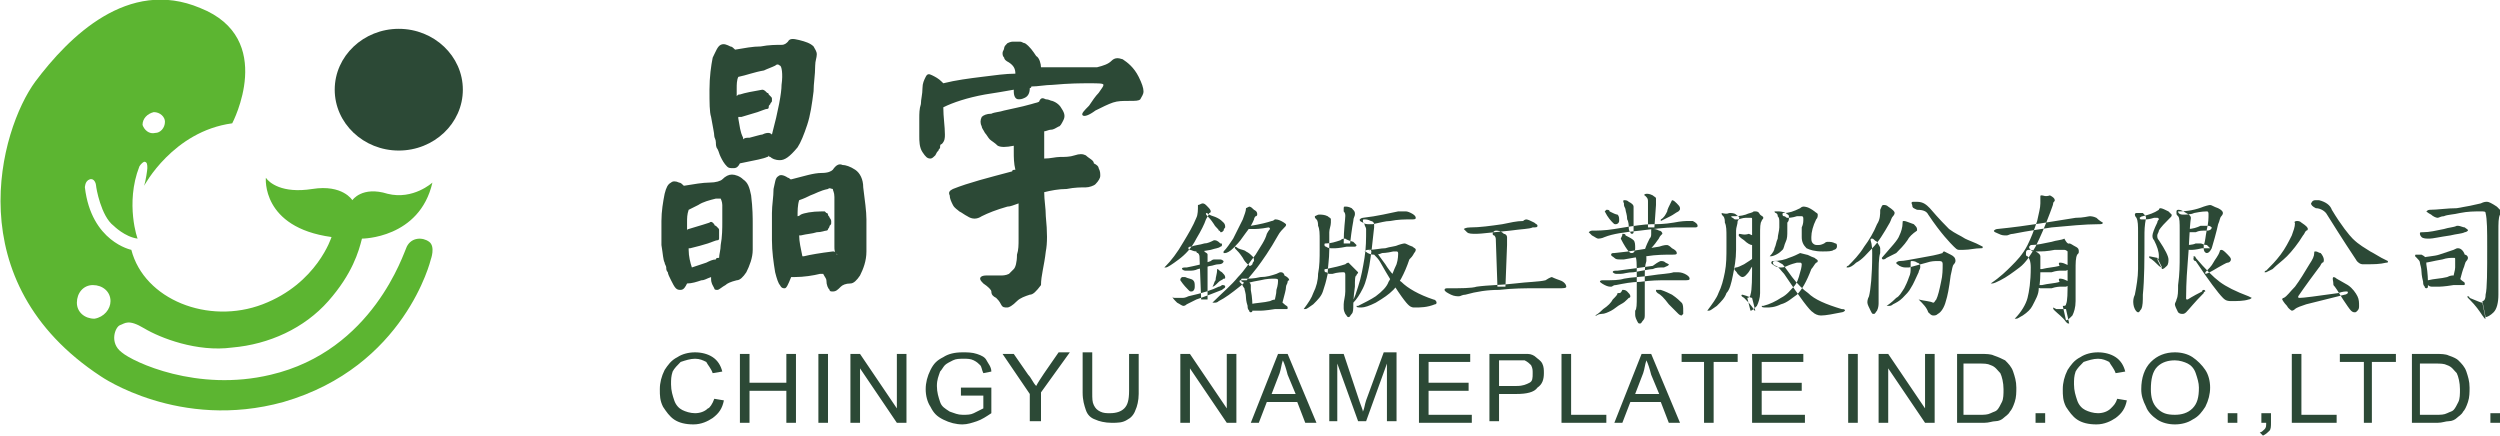
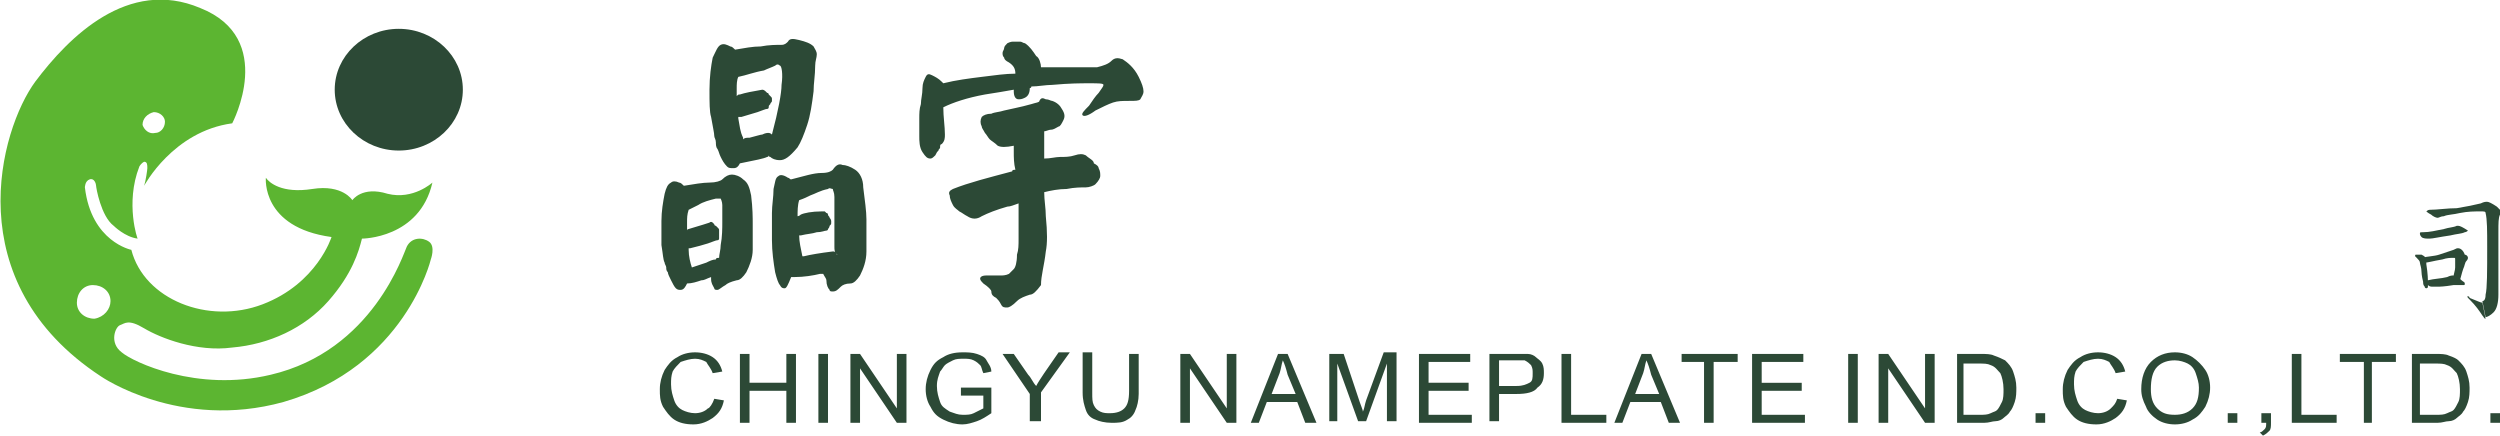
<svg xmlns="http://www.w3.org/2000/svg" xmlns:xlink="http://www.w3.org/1999/xlink" version="1.1" id="圖層_1" x="0px" y="0px" viewBox="0 0 156.1 27.2" style="enable-background:new 0 0 156.1 27.2;" xml:space="preserve">
  <style type="text/css">
	.st0{clip-path:url(#SVGID_2_);fill-rule:evenodd;clip-rule:evenodd;fill:#2C4936;}
	.st1{clip-path:url(#SVGID_2_);fill-rule:evenodd;clip-rule:evenodd;fill:#5CB531;}
	.st2{clip-path:url(#SVGID_2_);fill:#2C4936;}
</style>
  <g>
    <defs>
      <rect id="SVGID_1_" y="0" width="156.1" height="27.2" />
    </defs>
    <clipPath id="SVGID_2_">
      <use xlink:href="#SVGID_1_" style="overflow:visible;" />
    </clipPath>
    <path class="st0" d="M28.9,5.6c0,2.1-1.8,3.8-4,3.8c-2.2,0-4-1.7-4-3.8s1.8-3.8,4-3.8C27.1,1.8,28.9,3.5,28.9,5.6" />
    <path class="st1" d="M8.7,10.4c0,0,0.1-0.2,0.3-0.3c0.2,0,0.2,0.2,0.2,0.4c0,0.1-0.1,0.8-0.2,1.1c0,0,1.8-3.4,5.5-3.9   c0,0,2.8-5.3-2-7.2C8-1.4,4.3,2.3,2.2,5.1C0,8.1-2.7,17.6,6.3,23.5c0,0,4.9,3.4,11.4,1.6c7.6-2.2,9.2-8.9,9.2-8.9s0.3-0.8-0.1-1.1   c-0.4-0.3-1.1-0.3-1.4,0.3c-0.2,0.4-2.1,6.5-8.5,8c-4.6,1.1-8.6-0.8-9.3-1.4c-0.8-0.6-0.4-1.6-0.1-1.7c0.3-0.1,0.5-0.4,1.5,0.2   c1,0.6,3.3,1.5,5.5,1.2c2.3-0.2,4.5-1.2,6-2.9c1.5-1.7,1.9-3.1,2.1-3.9c0,0,3.6,0,4.4-3.5c0,0-1.2,1.1-2.8,0.7   c-1.6-0.5-2.2,0.4-2.2,0.4s-0.6-1-2.5-0.7c-1.9,0.3-2.7-0.4-2.9-0.7c0,0-0.3,3.1,4.1,3.7c0,0-0.9,2.9-4.3,4.2   c-3.4,1.3-7.4-0.3-8.2-3.4c0,0-2.5-0.5-2.9-3.9c0,0,0-0.4,0.3-0.5S6,11.5,6,11.6c0,0.1,0.3,1.9,1.1,2.5c0,0,0.7,0.7,1.5,0.8   C8.6,15,7.8,12.7,8.7,10.4 M9.6,7c0.4,0,0.7,0.3,0.7,0.6c0,0.4-0.3,0.7-0.6,0.7C9.3,8.4,9,8.1,8.9,7.8C8.9,7.4,9.2,7.1,9.6,7    M5.9,19.9c-0.6,0-1.1-0.4-1.1-1c0-0.6,0.4-1.1,1-1.1c0.6,0,1.1,0.4,1.1,1C6.9,19.3,6.5,19.8,5.9,19.9" />
-     <path class="st2" d="M75.1,12.7c0,0,0.1,0,0.2,0.1c0.2,0.2,0.3,0.3,0.3,0.4c0,0,0,0.1-0.1,0.1c0,0.1-0.1,0.2-0.2,0.4   c-0.1,0.3-0.3,0.7-0.6,1.2c-0.3,0.6-0.7,1-1.1,1.3c-0.4,0.3-0.7,0.5-0.8,0.5c0,0-0.1,0-0.1,0c0,0,0,0,0.1-0.1   c0.3-0.3,0.7-0.8,1.1-1.5c0.3-0.5,0.6-1,0.8-1.5c0.1-0.2,0.1-0.5,0.1-0.8C74.9,12.8,75,12.7,75.1,12.7 M75.3,13.3   C75.2,13.3,75.2,13.3,75.3,13.3c0,0.1,0,0.1,0.1,0.2c0.1,0.1,0.2,0.2,0.4,0.5c0.1,0.2,0.3,0.3,0.3,0.4c0.1,0,0.1,0.1,0.1,0.1   c0.1,0,0.1,0,0.2-0.1c0-0.1,0.1-0.2,0.1-0.2c0-0.1,0-0.2-0.1-0.3c-0.1-0.1-0.2-0.2-0.4-0.3c-0.2-0.1-0.3-0.1-0.5-0.2   C75.4,13.3,75.3,13.3,75.3,13.3 M75.8,15C75.8,15,75.8,15,75.8,15c-0.2,0.1-0.4,0.2-0.6,0.2c-0.3,0.1-0.6,0.1-0.8,0.2   c-0.1,0-0.2,0-0.2,0.1c0,0,0,0.1,0.1,0.1c0.1,0,0.2,0.1,0.4,0.1c0.1,0,0.4,0,0.9-0.1c0.3-0.1,0.5-0.1,0.6-0.2   c0.1,0,0.1-0.1,0.1-0.1c0-0.1,0-0.1-0.1-0.1C76,15,75.9,15,75.8,15 M75.8,16.2c0,0-0.1,0-0.2,0.1c-0.5,0.2-1,0.3-1.5,0.4   c-0.2,0-0.3,0-0.3,0.1c0,0,0.1,0.1,0.2,0.1c0.1,0,0.2,0,0.3,0c0.1,0,0.3,0,0.5-0.1c0.5-0.1,0.7-0.2,0.8-0.2c0.1,0,0.3-0.1,0.5-0.1   c0.2,0,0.3-0.1,0.3-0.2c0,0-0.1-0.1-0.2-0.1C76,16.2,75.8,16.2,75.8,16.2 M74.9,15.5c-0.1,0-0.2,0.1-0.2,0.2c0,0,0,0.1,0.1,0.1   c0.1,0.1,0.1,0.2,0.1,0.3l0.1,2.6h0.4l0-2.4c0-0.1,0-0.2,0-0.3c0-0.1,0-0.1,0-0.1c0-0.1-0.1-0.1-0.2-0.2   C75.2,15.5,75,15.5,74.9,15.5 M73.8,17.3c0.1,0,0.1,0,0.2,0c0.2,0.1,0.4,0.1,0.5,0.2c0.1,0.1,0.1,0.2,0.1,0.4   c0,0.2-0.1,0.3-0.2,0.3c-0.1,0-0.1,0-0.2-0.1c-0.1-0.1-0.3-0.3-0.5-0.6C73.7,17.4,73.7,17.4,73.8,17.3   C73.7,17.3,73.8,17.3,73.8,17.3 M76,16.8c0.1,0,0.1,0.1,0.3,0.2c0.1,0.1,0.2,0.2,0.2,0.3c0,0.1,0,0.1-0.1,0.1   c-0.1,0.1-0.2,0.1-0.3,0.2c-0.2,0.2-0.3,0.3-0.4,0.3c0,0,0,0,0,0c0,0,0,0,0,0c0.1-0.1,0.1-0.3,0.2-0.4C75.9,17.3,76,17.1,76,16.8   C76,16.9,76,16.8,76,16.8 M73.4,18.6c0,0,0.1,0,0.2,0c0.1,0,0.2,0,0.2,0c0.1,0,0.2,0,0.4-0.1c0.9-0.2,1.5-0.4,1.9-0.6   c0.1,0,0.2-0.1,0.2-0.1c0.1,0,0.2,0,0.2,0.1c0,0.1-0.1,0.1-0.2,0.2c-1,0.4-1.6,0.6-1.6,0.6c-0.2,0.1-0.4,0.2-0.6,0.3   c-0.1,0.1-0.2,0.1-0.2,0.1c-0.1,0-0.2-0.1-0.4-0.2c-0.2-0.2-0.3-0.3-0.3-0.4C73.2,18.6,73.3,18.6,73.4,18.6 M78,12.9   c0.1,0,0.2,0.1,0.3,0.2c0.2,0.1,0.2,0.2,0.2,0.3c0,0,0,0.1-0.1,0.1c0,0-0.1,0.1-0.1,0.2c-0.2,0.5-0.5,0.8-0.7,1.1   c-0.2,0.3-0.4,0.5-0.6,0.7c-0.2,0.2-0.4,0.3-0.5,0.3c-0.1,0-0.1,0-0.1,0c0,0,0,0,0-0.1c0.2-0.2,0.4-0.5,0.6-0.8   c0.2-0.4,0.4-0.8,0.6-1.2c0.1-0.3,0.2-0.5,0.2-0.7C78,12.9,78,12.9,78,12.9 M79.6,13.7c0.1,0,0.2,0,0.4,0.1   c0.2,0.1,0.3,0.2,0.3,0.2c0,0.1,0,0.1-0.1,0.2c-0.1,0.1-0.3,0.3-0.4,0.5c-0.5,0.9-1,1.6-1.3,2c-0.4,0.5-0.7,0.9-1.1,1.2   c-0.5,0.4-0.9,0.7-1.3,0.9c-0.1,0.1-0.2,0.1-0.3,0.1c0,0-0.1,0-0.1,0c0.6-0.6,1.2-1.1,1.6-1.6c0.4-0.4,0.7-0.9,1.1-1.4   c0.3-0.5,0.6-0.9,0.7-1.3c0.1-0.2,0.2-0.3,0.2-0.3c0,0,0-0.1-0.1-0.1c-0.5,0.1-0.8,0.1-1,0.1c-0.1,0-0.1,0-0.2,0   c-0.1,0-0.1-0.1-0.1-0.1c0,0,0.1-0.1,0.2-0.1c0.6-0.1,1-0.2,1.3-0.3C79.5,13.8,79.6,13.7,79.6,13.7 M77.1,15.4   C77.1,15.4,77,15.4,77.1,15.4c0,0.1,0,0.1,0.1,0.2c0.1,0.1,0.2,0.2,0.4,0.5c0.1,0.2,0.2,0.3,0.3,0.4c0.1,0,0.1,0.1,0.1,0.1   c0.1,0,0.1,0,0.2-0.1c0-0.1,0.1-0.2,0.1-0.2c0-0.1,0-0.2-0.1-0.3c-0.1-0.1-0.2-0.2-0.4-0.3c-0.1-0.1-0.3-0.1-0.5-0.2   C77.2,15.4,77.1,15.4,77.1,15.4 M77.5,17.5c-0.1,0-0.1,0-0.1,0.1c0,0,0,0,0.1,0.1c0.1,0.1,0.1,0.2,0.2,0.3c0,0.1,0.1,0.3,0.1,0.6   c0,0,0,0.2,0.1,0.5c0,0.1,0,0.2,0.1,0.3c0,0.1,0.1,0.1,0.1,0.1c0,0,0.1,0,0.1-0.1c0-0.1,0-0.1,0-0.2c0-0.2,0-0.6-0.1-1.1   c0-0.1,0-0.2,0-0.3c0-0.1-0.1-0.2-0.3-0.3C77.7,17.5,77.6,17.5,77.5,17.5 M80,17c-0.1,0-0.1,0-0.3,0.1c-0.3,0.1-0.6,0.2-1,0.2   c-0.4,0.1-0.7,0.1-1,0.1h-0.1c-0.1,0-0.1,0-0.1,0.1c0,0,0,0.1,0.1,0.1c0.1,0.1,0.2,0.1,0.2,0.1c0,0,0.3-0.1,0.9-0.2   c0.4-0.1,0.7-0.1,0.8-0.1c0.2,0,0.3,0,0.3,0.1c0,0.1,0,0.3-0.1,0.6c0,0.3-0.1,0.5-0.1,0.7c0,0.1,0,0.1,0,0.1c0,0,0,0,0,0.1   c0,0,0.1,0,0.1,0c0.1,0,0.1,0,0.2,0c0.1,0,0.2-0.1,0.2-0.2c0.1-0.4,0.2-0.7,0.2-0.9c0-0.1,0.1-0.2,0.1-0.3c0-0.1,0.1-0.1,0.1-0.1   c0-0.1-0.1-0.2-0.3-0.3C80.2,17.1,80.1,17,80,17 M79.7,18.7c-0.1,0-0.2,0-0.4,0.1c-0.4,0.1-0.8,0.1-1.3,0.2c-0.1,0-0.1,0-0.1,0.1   c0,0.1,0,0.1,0.1,0.2c0.1,0.1,0.2,0.1,0.3,0.1c0.1,0,0.2,0,0.4,0c0,0,0.3,0,0.9-0.1c0.2,0,0.4,0,0.7,0c0.1,0,0.1,0,0.1-0.1   c0-0.1-0.1-0.1-0.2-0.2C80,18.8,79.8,18.7,79.7,18.7 M82.4,13.4c0.1,0,0.3,0,0.5,0.1c0.1,0.1,0.2,0.1,0.2,0.2c0,0,0,0.1,0,0.2   c0,0.2-0.1,0.4-0.1,0.6c0,0.8,0,1.1,0,1.1c0,0.6-0.1,1.1-0.1,1.5c-0.1,0.5-0.2,0.8-0.3,1.1c-0.1,0.3-0.3,0.5-0.6,0.8   c-0.3,0.2-0.4,0.3-0.5,0.3c0,0-0.1,0-0.1,0c0.3-0.4,0.5-0.7,0.6-1c0.2-0.4,0.3-0.8,0.3-1.2c0.1-0.5,0.1-1,0.1-1.5v-0.6   c0-0.4,0-0.7-0.1-0.9c0-0.1,0-0.3-0.1-0.4c-0.1-0.1-0.1-0.1-0.1-0.2C82.3,13.4,82.3,13.4,82.4,13.4 M84,12.9c0.1,0,0.2,0,0.4,0.1   c0.1,0.1,0.2,0.2,0.2,0.3c0,0,0,0,0,0.1c0,0.1-0.1,0.2-0.1,0.4c0,0-0.1,0.5-0.2,1.4h-0.4c0-0.9,0.1-1.5,0.1-1.7   c0-0.1,0-0.2-0.1-0.3c0-0.1,0-0.1,0-0.1C83.9,12.9,83.9,12.9,84,12.9 M84,14.9c-0.1,0-0.2,0-0.3,0.1c-0.3,0.1-0.6,0.2-0.9,0.2   c-0.1,0-0.1,0-0.1,0.1c0,0,0,0.1,0.1,0.1c0,0,0.1,0.1,0.3,0.1c0.1,0,0.2,0,0.3,0c0,0,0.2,0,0.7-0.1c0.1,0,0.3,0,0.5,0   c0,0,0.1,0,0.1-0.1c0,0-0.1-0.1-0.2-0.2C84.1,15,84,14.9,84,14.9 M84.2,16.4c0,0-0.1,0-0.2,0.1c-0.3,0.1-0.7,0.2-1.2,0.3   c-0.1,0-0.1,0-0.1,0.1c0,0,0,0.1,0.1,0.1c0.1,0,0.1,0.1,0.2,0.1c0,0,0.1,0,0.2,0c0.3-0.1,0.6-0.1,0.7-0.1c0.1,0,0.1,0.1,0.1,0.2   c0,0.3,0,0.7,0,1c0,0.3-0.1,0.6-0.1,0.8c0,0.1,0,0.1,0,0.2c0,0.1,0,0.2,0.1,0.4c0.1,0.1,0.1,0.2,0.2,0.2c0.1,0,0.1-0.1,0.2-0.2   c0.1-0.1,0.1-0.3,0.1-0.6c0,0,0-0.4,0.1-1.1c0-0.4,0-0.7,0.1-0.7c0-0.1,0.1-0.1,0.1-0.2c0,0-0.1-0.1-0.2-0.2   C84.3,16.5,84.2,16.4,84.2,16.4 M87.8,13.2c0,0,0.1,0,0.3,0.1c0.2,0.1,0.3,0.2,0.3,0.3c0,0.1-0.1,0.1-0.3,0.1c-0.4,0-0.8,0-1.3,0.1   c-0.3,0-0.6,0.1-1.1,0.2c-0.1,0-0.1,0-0.2,0c-0.1,0-0.3,0-0.4-0.1c-0.2-0.1-0.2-0.1-0.2-0.2c0,0,0.1-0.1,0.2-0.1   c0.9-0.1,1.7-0.3,2.2-0.4C87.6,13.2,87.7,13.2,87.8,13.2 M85.2,13.7c-0.1,0-0.1,0-0.1,0.1c0,0,0,0.1,0.1,0.2c0,0.1,0.1,0.2,0.1,0.3   c0,0.6,0,1.2-0.1,1.8c-0.1,0.6-0.2,1.2-0.4,1.8c-0.1,0.3-0.2,0.7-0.4,1c0,0,0,0,0,0c0,0,0.1,0,0.1,0c0.2-0.2,0.4-0.5,0.6-0.9   c0.2-0.4,0.3-0.9,0.4-1.4c0.1-0.6,0.2-1.4,0.3-2.4c0,0,0-0.1,0-0.2c0-0.1-0.1-0.2-0.2-0.2C85.4,13.7,85.3,13.7,85.2,13.7    M87.7,15.2c0.1,0,0.2,0.1,0.5,0.2c0.1,0.1,0.2,0.1,0.2,0.2c0,0,0,0.1-0.1,0.2c-0.1,0.2-0.2,0.3-0.3,0.4c-0.3,0.9-0.7,1.6-1,1.9   c-0.3,0.3-0.6,0.5-1.1,0.8c-0.4,0.2-0.7,0.3-0.9,0.3c-0.2,0-0.3,0-0.3-0.1c0,0,0,0,0.1,0c0.4-0.2,0.8-0.4,1.1-0.6   c0.4-0.3,0.7-0.6,0.8-0.9c0.2-0.3,0.3-0.7,0.5-1.1c0.1-0.3,0.1-0.6,0.1-0.7c0,0,0-0.1-0.1-0.1c-0.1,0-0.1,0-0.2,0   c-0.4,0.1-0.7,0.1-0.7,0.1c-0.2,0.1-0.4,0.1-0.5,0.1c-0.1,0-0.2,0-0.4-0.1c-0.1-0.1-0.2-0.1-0.2-0.1c0,0,0.1-0.1,0.2-0.1   c0.5,0,0.8-0.1,1.1-0.1c0.3-0.1,0.6-0.1,0.8-0.2C87.6,15.2,87.7,15.2,87.7,15.2 M85.6,15.6c0.1,0,0.2,0,0.3,0.1   c0.1,0.1,0.3,0.4,0.6,0.8c0.3,0.5,0.7,0.9,1,1.1c0.4,0.4,1.1,0.8,2,1.1c0.1,0,0.2,0.1,0.2,0.2c0,0,0,0.1-0.1,0.1   c-0.5,0.2-0.9,0.2-1.3,0.2c-0.2,0-0.3-0.1-0.4-0.2c-0.2-0.2-0.8-1-1.7-2.6c-0.1-0.2-0.3-0.4-0.4-0.5c-0.1-0.1-0.2-0.2-0.2-0.3   C85.4,15.7,85.5,15.6,85.6,15.6 M95.3,13.7c0.1,0,0.3,0.1,0.5,0.2c0.1,0.1,0.2,0.1,0.2,0.2c0,0.1-0.1,0.1-0.3,0.1   c-0.2,0.1-0.7,0.1-1.4,0.2c-1.1,0.1-1.8,0.2-2.1,0.2c-0.3,0-0.5,0-0.6-0.1c-0.1-0.1-0.2-0.2-0.2-0.2c0,0,0.1-0.1,0.4-0.1   c0.6,0,1.3-0.1,2-0.2c0.5-0.1,0.9-0.2,1.3-0.2C95.2,13.7,95.3,13.7,95.3,13.7 M93.4,14.4c-0.1,0-0.2,0.1-0.2,0.2c0,0,0,0.1,0.1,0.1   c0.1,0.1,0.1,0.2,0.1,0.3l0.1,2.9H94l0.1-2.6c0-0.1,0-0.2,0-0.3c0-0.1,0-0.1,0-0.2c0-0.1-0.1-0.2-0.2-0.2   C93.7,14.4,93.5,14.4,93.4,14.4 M96.9,17.3c0,0,0.2,0.1,0.5,0.2c0.3,0.1,0.4,0.3,0.4,0.4c0,0.1-0.2,0.1-0.5,0.1c-0.5,0-1,0-1.5,0   c-0.6,0-1.3,0-2.2,0.1c-0.7,0-1.4,0.1-2.1,0.3c-0.2,0-0.3,0.1-0.4,0.1c-0.1,0-0.3,0-0.5-0.1c-0.2-0.1-0.4-0.2-0.4-0.3   c0-0.1,0.1-0.1,0.2-0.1c0.8,0,1.5,0,1.8-0.1c0.7-0.1,1.6-0.1,2.4-0.2c0.8-0.1,1.5-0.1,1.9-0.2C96.8,17.3,96.9,17.3,96.9,17.3    M101.4,12.5c0.1,0,0.2,0,0.3,0.1c0.2,0.1,0.3,0.2,0.3,0.3c0,0.1,0,0.2,0,0.3c0,0.5,0,0.9,0,1.1c0,0.1,0,0.2,0,0.2   c0,0.1-0.1,0.1-0.1,0.1c0,0-0.1,0-0.1-0.1c-0.1-0.1-0.1-0.2-0.1-0.3c0-0.4-0.1-0.5-0.1-0.5c0-0.3-0.1-0.5-0.1-0.6   c0-0.1-0.1-0.2-0.1-0.3c0,0,0,0,0-0.1C101.3,12.5,101.4,12.5,101.4,12.5 M102.8,12.1c0.1,0,0.2,0,0.4,0.1c0.1,0.1,0.2,0.1,0.2,0.2   c0,0,0,0.1,0,0.1c0,0.1,0,0.2,0,0.3l-0.1,1.4h-0.4l0-1.6c0-0.1,0-0.2-0.1-0.3c0,0-0.1-0.1-0.1-0.1   C102.6,12.2,102.7,12.1,102.8,12.1 M100.3,13.1c0.1,0,0.2,0,0.2,0.1c0.2,0.1,0.4,0.2,0.5,0.2c0.1,0.1,0.1,0.2,0.1,0.4   c0,0.1-0.1,0.2-0.2,0.2c-0.1,0-0.1,0-0.2-0.1c-0.1-0.1-0.3-0.3-0.5-0.7C100.2,13.2,100.2,13.2,100.3,13.1   C100.2,13.1,100.2,13.1,100.3,13.1 M104.4,12.5c0.1,0,0.2,0.1,0.3,0.2c0.1,0.1,0.2,0.2,0.2,0.3c0,0.1,0,0.1-0.1,0.2   c-0.2,0.1-0.3,0.2-0.5,0.3c-0.4,0.2-0.6,0.3-0.6,0.3c0,0,0,0,0-0.1c0,0,0,0,0,0c0.2-0.1,0.3-0.3,0.4-0.5   C104.1,13.1,104.2,12.9,104.4,12.5C104.4,12.5,104.4,12.5,104.4,12.5 M105.3,13.8c0,0-0.3,0-0.8,0.1c-0.6,0.1-1,0.1-1.4,0.1   c-0.4,0-1.1,0.1-2.3,0.3c-0.6,0.1-1.1,0.1-1.4,0.1c-0.1,0-0.2,0.1-0.2,0.1c0,0,0.1,0.1,0.2,0.2c0.2,0.1,0.3,0.2,0.4,0.2   c0,0,0.2,0,0.4-0.1c0.5-0.2,1.2-0.3,2.2-0.4c0.8-0.1,1.6-0.2,2.2-0.2c0.2,0,0.5,0,0.7,0c0.2,0,0.4,0,0.5,0c0.1,0,0.2,0,0.2-0.1   c0-0.1-0.1-0.2-0.3-0.3C105.5,13.8,105.4,13.8,105.3,13.8 M101.3,14.6c0.1,0,0.2,0,0.2,0.1c0.2,0.1,0.4,0.2,0.5,0.3   c0.1,0.1,0.1,0.3,0.1,0.5c0,0.2-0.1,0.3-0.2,0.3c-0.1,0-0.1,0-0.2-0.1c-0.1-0.1-0.3-0.4-0.5-0.8C101.3,14.7,101.3,14.7,101.3,14.6   C101.3,14.6,101.3,14.6,101.3,14.6 M103.2,14.3c-0.1,0-0.1,0-0.1,0.1c0,0.1,0,0.2,0,0.2c0,0.1,0,0.2-0.1,0.3   c-0.1,0.2-0.2,0.4-0.3,0.7c0,0,0,0,0.1,0.1c0,0,0.1,0,0.2-0.1c0.1-0.1,0.3-0.3,0.5-0.6c0.1-0.1,0.1-0.2,0.2-0.3   c0.1-0.1,0.1-0.1,0.1-0.1c0-0.1-0.1-0.2-0.2-0.2C103.4,14.3,103.3,14.3,103.2,14.3 M104.1,15.3c-0.1,0-0.2,0-0.5,0.1   c-0.7,0.1-1.7,0.3-2.8,0.4c-0.1,0-0.2,0-0.2,0.1c0,0.1,0.1,0.1,0.2,0.2c0.1,0.1,0.2,0.1,0.4,0.1c0,0,0.1,0,0.2,0   c0.6-0.1,1-0.2,1.4-0.2c0.6-0.1,1.2-0.1,1.6-0.1c0.2,0,0.3,0,0.3-0.1c0-0.1-0.1-0.2-0.3-0.3C104.2,15.3,104.1,15.3,104.1,15.3    M103.7,16.3c0.1,0,0.2,0,0.3,0.1c0.2,0.1,0.2,0.1,0.2,0.1c0,0.1-0.1,0.1-0.3,0.2c-0.3,0-0.5,0-0.7,0.1c-0.2,0-0.6,0.1-1.2,0.2   c-0.4,0-0.6,0.1-0.8,0.1c-0.1,0-0.2,0-0.3,0c-0.1,0-0.2-0.1-0.2-0.1c0-0.1,0.1-0.1,0.3-0.1c0.8-0.1,1.5-0.2,2.2-0.3   C103.6,16.3,103.7,16.3,103.7,16.3 M104.8,17c0,0,0.2,0,0.4,0.1c0.2,0.1,0.3,0.2,0.3,0.3c0,0.1-0.1,0.1-0.4,0.1c-0.3,0-0.7,0-1.1,0   c-0.4,0-0.9,0-1.6,0.1c-0.5,0-1,0.1-1.5,0.2c-0.2,0-0.2,0.1-0.3,0.1c-0.1,0-0.2,0-0.4-0.1c-0.2-0.1-0.3-0.2-0.3-0.2   c0-0.1,0.1-0.1,0.2-0.1c0.6,0,1,0,1.3-0.1c0.5-0.1,1.1-0.1,1.7-0.2c0.6-0.1,1.1-0.1,1.4-0.2C104.6,17,104.7,17,104.8,17    M102.3,15.7c-0.1,0-0.2,0-0.2,0.1c0,0,0,0.1,0,0.2c0.1,0.1,0.1,0.5,0.1,1.2v1.3c0,0.5,0,0.8-0.1,0.9c0,0.1,0,0.1,0,0.2   c0,0.1,0,0.2,0.1,0.4c0.1,0.2,0.1,0.2,0.2,0.2c0.1,0,0.1-0.1,0.2-0.2c0.1-0.1,0.1-0.2,0.1-0.4c0-0.1,0-0.2,0-0.3c0-0.3,0-0.6,0-0.9   v-1.1c0-0.4,0-0.7,0.1-1c0-0.1,0-0.2,0-0.2c0-0.1,0-0.1-0.1-0.2C102.6,15.7,102.5,15.7,102.3,15.7 M101.3,18.1c0.1,0,0.2,0,0.3,0.1   c0.1,0.1,0.2,0.2,0.2,0.3c0,0,0,0.1-0.1,0.1c0,0-0.1,0.1-0.1,0.1c-0.1,0.1-0.2,0.2-0.4,0.3c-0.2,0.1-0.4,0.3-0.6,0.4   c-0.2,0.1-0.4,0.2-0.6,0.2c-0.2,0-0.3,0.1-0.3,0.1c-0.1,0-0.1,0-0.1,0c0.2-0.1,0.4-0.3,0.5-0.4c0.3-0.2,0.5-0.4,0.6-0.6   c0.2-0.2,0.3-0.3,0.3-0.4C101.2,18.3,101.2,18.3,101.3,18.1C101.2,18.2,101.3,18.1,101.3,18.1 M103.4,18.1c0,0,0.1,0,0.3,0   c0.3,0.1,0.5,0.2,0.7,0.3c0.3,0.2,0.5,0.4,0.6,0.5c0.1,0.1,0.1,0.3,0.1,0.5c0,0.1,0,0.1,0,0.2c0,0-0.1,0.1-0.1,0.1   c0,0-0.1,0-0.2-0.1c-0.1-0.1-0.3-0.3-0.6-0.6c-0.3-0.4-0.5-0.6-0.7-0.7C103.4,18.2,103.4,18.2,103.4,18.1   C103.4,18.1,103.4,18.1,103.4,18.1" />
-     <path class="st2" d="M108,13.3c0.1,0,0.3,0,0.4,0.1c0.1,0.1,0.2,0.1,0.2,0.2c0,0,0,0.1-0.1,0.2c0,0.2-0.1,0.4-0.1,0.6   c0,0.8,0,1.2,0,1.2c0,0.6-0.1,1.1-0.2,1.6c-0.1,0.5-0.2,0.9-0.4,1.1c-0.1,0.3-0.3,0.5-0.6,0.8c-0.3,0.2-0.4,0.3-0.5,0.3   c0,0-0.1,0-0.1,0c0.3-0.4,0.6-0.8,0.7-1.1c0.2-0.4,0.3-0.8,0.4-1.3c0.1-0.5,0.1-1,0.1-1.6v-0.6c0-0.4,0-0.7-0.1-0.9   c0-0.1,0-0.3-0.1-0.4c-0.1-0.1-0.1-0.1-0.1-0.2C107.9,13.4,107.9,13.3,108,13.3 M109.6,13.2c0,0-0.1,0-0.1,0   c-0.1,0.1-0.3,0.1-0.5,0.2c-0.3,0.1-0.6,0.1-0.8,0.1c0,0-0.1,0-0.1,0c0,0,0,0.1,0.1,0.1c0.1,0.1,0.1,0.1,0.2,0.1c0,0,0.1,0,0.1,0   c0.1,0,0.3-0.1,0.5-0.1c0.2,0,0.3,0,0.3,0c0.1,0,0.1,0,0.1,0.1c0,0,0,0.1,0,0.3c0,0.9,0,1.7,0,2.2c0,1.2,0,1.9-0.1,2.2   c0,0.1-0.1,0.2-0.2,0.2l0.2,0.8c0.1,0,0.2-0.1,0.4-0.3c0.1-0.2,0.2-0.5,0.2-0.8c0-0.5,0-0.9,0-1.3c0-0.5,0-1.3,0-2.3   c0-0.5,0-0.8,0.1-0.9c0-0.1,0.1-0.1,0.1-0.2c0-0.1-0.1-0.1-0.2-0.2C109.8,13.2,109.7,13.2,109.6,13.2 M108.8,18.4   C108.8,18.4,108.8,18.4,108.8,18.4c0.4,0.1,0.5,0.2,0.6,0.2l0.2,0.8c0,0-0.1,0-0.1-0.1c-0.2-0.3-0.4-0.5-0.6-0.7   C108.7,18.5,108.7,18.4,108.8,18.4C108.7,18.4,108.7,18.4,108.8,18.4 M108.6,14.6C108.5,14.7,108.5,14.7,108.6,14.6   c-0.1,0.1,0,0.2,0.3,0.4c0.2,0.2,0.4,0.3,0.5,0.3c0.2,0,0.3-0.1,0.3-0.3c0-0.1,0-0.1-0.1-0.2c-0.1-0.1-0.2-0.1-0.4-0.2   C108.9,14.7,108.7,14.6,108.6,14.6 M109.6,16C109.6,16,109.6,16,109.6,16c-0.2,0.2-0.4,0.3-0.7,0.5c-0.2,0.1-0.4,0.2-0.5,0.2   c0,0-0.1,0-0.1,0.1c0,0.1,0.1,0.1,0.2,0.3c0.1,0.1,0.2,0.2,0.3,0.2c0,0,0.1,0,0.2-0.1c0.1-0.1,0.2-0.2,0.3-0.4   c0.1-0.2,0.3-0.3,0.3-0.5C109.7,16.1,109.7,16,109.6,16C109.7,16,109.6,16,109.6,16 M111,13.2c0.1,0,0.3,0,0.5,0.1   c0.1,0.1,0.2,0.1,0.2,0.2c0,0,0,0,0,0.1c0,0.1,0,0.2-0.1,0.3c0,0.3,0,0.5,0,0.5c0,0.3,0,0.5-0.1,0.7c-0.1,0.2-0.1,0.4-0.2,0.5   c-0.1,0.1-0.2,0.2-0.4,0.3c-0.2,0.1-0.3,0.1-0.3,0.1c0,0-0.1,0-0.1,0c0.2-0.2,0.3-0.4,0.3-0.5c0.1-0.2,0.1-0.4,0.2-0.6   c0-0.2,0.1-0.5,0.1-0.7v-0.3c0-0.2,0-0.3-0.1-0.4c0-0.1,0-0.1-0.1-0.2c-0.1,0-0.1-0.1-0.1-0.1C110.9,13.2,110.9,13.2,111,13.2    M112.6,12.9c0,0-0.1,0-0.2,0.1c-0.4,0.2-0.7,0.3-1,0.3c-0.1,0-0.1,0-0.1,0.1c0,0,0,0.1,0.1,0.1c0.1,0,0.1,0.1,0.2,0.1   c0.1,0,0.3,0,0.6-0.1c0.1,0,0.2,0,0.3,0c0.1,0,0.1,0.1,0.1,0.2c0,0.1,0,0.3-0.1,0.5v0.6c0,0.3,0.1,0.5,0.3,0.7   c0.2,0.1,0.5,0.2,1,0.2c0.3,0,0.6,0,0.7-0.1c0.1,0,0.2-0.1,0.2-0.2c0-0.1,0-0.2-0.1-0.2c-0.2-0.1-0.3-0.1-0.5-0.1   c0,0-0.1,0-0.2,0.1c-0.2,0.1-0.3,0.1-0.4,0.1c-0.1,0-0.2,0-0.3-0.1c-0.1-0.1-0.1-0.2-0.1-0.4c0-0.3,0.1-0.7,0.3-1.1   c0.1-0.1,0.1-0.2,0.1-0.3c0-0.1-0.1-0.1-0.2-0.2C112.9,12.9,112.7,12.9,112.6,12.9 M112.8,15.9c0.1,0,0.2,0.1,0.5,0.2   c0.1,0.1,0.2,0.1,0.2,0.2c0,0,0,0.1-0.1,0.1c-0.1,0.1-0.2,0.3-0.3,0.4c-0.3,0.8-0.6,1.3-0.9,1.6c-0.3,0.2-0.6,0.5-1,0.6   c-0.4,0.2-0.7,0.2-0.9,0.2c-0.2,0-0.3,0-0.3-0.1c0,0,0,0,0.1,0c0.4-0.1,0.8-0.3,1.1-0.5c0.4-0.2,0.6-0.5,0.8-0.7   c0.2-0.2,0.3-0.5,0.4-0.9c0.1-0.3,0.1-0.5,0.1-0.5c0,0,0-0.1-0.1-0.1c0,0-0.1,0-0.2,0c-0.4,0.1-0.6,0.2-0.6,0.2   c-0.2,0.1-0.3,0.1-0.4,0.1c-0.1,0-0.2,0-0.4-0.1c-0.1-0.1-0.2-0.1-0.2-0.2c0,0,0-0.1,0.1-0.1c0.4,0,0.8-0.1,1-0.2   c0.3-0.1,0.5-0.2,0.7-0.3C112.8,15.9,112.8,15.9,112.8,15.9 M110.9,16.3c-0.1,0-0.2,0-0.2,0.1c0,0.1,0.1,0.2,0.2,0.2   c0.2,0.1,0.3,0.3,0.5,0.5c1,1.5,1.6,2.3,1.8,2.4c0.1,0.1,0.3,0.2,0.5,0.2c0.3,0,0.8-0.1,1.3-0.2c0.1,0,0.2-0.1,0.2-0.1   c0-0.1-0.1-0.1-0.2-0.1c-1-0.3-1.7-0.6-2.1-1c-0.3-0.2-0.7-0.6-1-1c-0.3-0.4-0.5-0.7-0.6-0.8C111.1,16.4,111,16.3,110.9,16.3    M117.6,12.8c0.1,0,0.2,0,0.3,0.1c0.3,0.2,0.4,0.3,0.4,0.4c0,0,0,0.1-0.1,0.2c-0.1,0.1-0.1,0.2-0.2,0.4c-0.4,0.7-0.7,1.2-1.1,1.6   c-0.3,0.3-0.6,0.7-1,0.9c-0.2,0.2-0.4,0.3-0.5,0.3c0,0-0.1,0-0.1,0c0,0,0-0.1,0.1-0.1c0.3-0.3,0.7-0.7,1-1.2   c0.3-0.4,0.6-0.9,0.8-1.4c0.2-0.3,0.2-0.6,0.2-0.9C117.5,12.9,117.5,12.8,117.6,12.8 M116.9,14.9c-0.1,0-0.1,0-0.1,0.1   c0.1,0.3,0.1,0.6,0.1,0.9c0,1.3-0.1,2.2-0.2,2.6c-0.1,0.2-0.1,0.3-0.1,0.4c0,0.1,0.1,0.3,0.2,0.5c0.1,0.2,0.1,0.2,0.2,0.2   c0.1,0,0.1-0.1,0.2-0.2c0.1-0.2,0.1-0.4,0.1-0.5l0-1.4c0-0.9,0-1.4,0.1-1.7c0-0.2,0-0.3,0-0.3c0-0.1-0.1-0.2-0.2-0.4   C117,15,117,14.9,116.9,14.9 M118.9,13.8c-0.1,0-0.1,0-0.1,0.1c0,0.3-0.1,0.6-0.2,0.8c-0.1,0.3-0.5,0.7-1.1,1.4c0,0,0,0.1,0.1,0.1   c0,0,0.1,0,0.2-0.1c0.2-0.1,0.4-0.2,0.6-0.3c0.2-0.2,0.5-0.5,0.7-0.8c0.1-0.2,0.3-0.4,0.6-0.6c0,0,0-0.1,0-0.1   c0-0.1-0.1-0.2-0.2-0.3C119.2,13.9,119,13.8,118.9,13.8 M119.5,12.6c0,0,0.1,0,0.2,0c0.4,0,0.6,0.2,0.8,0.4c0.6,0.7,1,1.1,1.2,1.3   c0.4,0.3,0.7,0.4,1,0.6c0,0,0.2,0.1,0.7,0.3c0.2,0.1,0.4,0.2,0.4,0.2c0,0.1,0,0.1-0.1,0.1c-0.4,0-0.7,0.1-1.1,0.1   c-0.1,0-0.2,0-0.3,0c-0.1,0-0.2-0.1-0.3-0.2c-0.2-0.2-0.8-0.8-1.6-2c-0.1-0.2-0.3-0.3-0.7-0.3c-0.2-0.1-0.3-0.1-0.3-0.3   C119.3,12.6,119.4,12.6,119.5,12.6 M121.4,15.7c0,0,0.2,0.1,0.4,0.2c0.2,0.1,0.3,0.2,0.3,0.4c0,0,0,0.1-0.1,0.2   c-0.1,0.1-0.1,0.3-0.2,0.7c-0.1,0.8-0.2,1.3-0.3,1.6c-0.1,0.4-0.3,0.7-0.5,0.8c-0.1,0.1-0.2,0.1-0.3,0.1l0-0.8   c0.1,0,0.1-0.1,0.2-0.2c0.1-0.2,0.2-0.6,0.3-1.1c0.1-0.4,0.1-0.8,0.1-1.1c0-0.2-0.1-0.2-0.3-0.2c-0.2,0-0.4,0-0.7,0.1   c-0.4,0.1-0.7,0.2-1.1,0.3c-0.1,0-0.2,0-0.2,0c-0.1,0-0.2,0-0.4-0.1c-0.1-0.1-0.2-0.1-0.2-0.2c0,0,0.1-0.1,0.2-0.1   c0.3,0,0.7-0.1,1.3-0.2c0.6-0.1,1.1-0.2,1.4-0.3C121.3,15.7,121.4,15.7,121.4,15.7 M119.8,18.7C119.8,18.7,119.8,18.7,119.8,18.7   c0.3,0.3,0.5,0.5,0.6,0.8c0.1,0.1,0.2,0.2,0.3,0.2l0-0.8C120.5,18.8,120.2,18.8,119.8,18.7 M119.4,16.3c-0.1,0-0.1,0-0.1,0.1   c0,0,0,0.1,0,0.2c0,0.1,0,0.1,0,0.2c0,0.1,0,0.3-0.1,0.5c-0.1,0.3-0.2,0.5-0.3,0.7c-0.2,0.3-0.3,0.5-0.5,0.6   c-0.1,0.1-0.3,0.3-0.6,0.5c0,0,0,0,0.1,0c0.1,0,0.2,0,0.3-0.1c0.2-0.1,0.4-0.2,0.6-0.4c0.2-0.2,0.4-0.4,0.5-0.6   c0.2-0.3,0.3-0.6,0.5-1c0-0.1,0.1-0.2,0.1-0.3c0,0,0-0.1,0-0.1c0-0.1-0.1-0.2-0.2-0.2C119.6,16.3,119.4,16.3,119.4,16.3    M130.5,13.5c0,0,0.2,0,0.4,0.1c0.2,0.2,0.4,0.3,0.4,0.3c0,0.1-0.1,0.1-0.3,0.1c-0.8,0-1.8,0.1-2.9,0.2c-0.6,0.1-1.4,0.2-2.4,0.4   c-0.2,0-0.3,0.1-0.4,0.1c-0.2,0-0.3,0-0.5-0.1c-0.2-0.1-0.3-0.1-0.3-0.2c0,0,0.1-0.1,0.2-0.1c2-0.2,3.6-0.5,4.9-0.7   C130.1,13.6,130.4,13.5,130.5,13.5 M127.5,12.2c-0.1,0-0.1,0-0.1,0.1c0,0,0,0.1,0,0.2c0,0.1,0,0.1,0,0.2c0,0.3-0.1,0.6-0.2,1.1   c-0.2,0.6-0.4,1.1-0.6,1.5c-0.3,0.6-0.7,1-1,1.3c-0.3,0.3-0.7,0.7-1.3,1.1c0,0,0,0,0.1,0c0.1,0,0.3-0.1,0.5-0.2   c0.4-0.2,0.8-0.5,1.2-0.8c0.4-0.3,0.7-0.8,1-1.3c0.3-0.6,0.6-1.3,0.9-2.1c0.1-0.3,0.2-0.5,0.2-0.6c0-0.1,0.1-0.1,0.1-0.2   c0-0.1-0.1-0.2-0.3-0.3C127.7,12.3,127.6,12.2,127.5,12.2 M126.7,15.6c0.1,0,0.2,0,0.4,0.1c0.2,0.1,0.3,0.2,0.3,0.3   c0,0,0,0.1,0,0.2c0,0.1,0,0.2,0,0.2v0.2c0,0.6,0,1.1-0.1,1.4c0,0.4-0.2,0.7-0.4,1.1c-0.1,0.2-0.3,0.4-0.6,0.6   c-0.2,0.1-0.3,0.2-0.4,0.2c0,0-0.1,0-0.1,0c0.4-0.4,0.7-0.9,0.8-1.3c0.1-0.4,0.2-1,0.2-1.9c0-0.4-0.1-0.6-0.2-0.7   c-0.1,0-0.1-0.1-0.1-0.1C126.5,15.7,126.5,15.6,126.7,15.6 M129.2,15.2c0.1,0,0.2,0.1,0.4,0.2c0.2,0.1,0.2,0.2,0.2,0.3   c0,0.1,0,0.1-0.1,0.2c-0.1,0.2-0.1,0.5-0.1,1c0,0.6,0,1,0,1.2c0,0.2,0,0.4,0,0.7c0,0.4-0.1,0.7-0.2,0.9c-0.2,0.2-0.3,0.3-0.4,0.3   l-0.2-0.9c0.1,0,0.2,0,0.2-0.1c0.1-0.2,0.1-0.7,0.1-1.5c0-0.4,0-1,0-1.6c0-0.1,0-0.2,0-0.2c0,0-0.1-0.1-0.2-0.1c-0.1,0-0.2,0-0.6,0   c-0.5,0.1-0.8,0.1-1.1,0.1c-0.1,0-0.2,0-0.2,0c-0.1,0-0.1,0-0.2-0.1c-0.1-0.1-0.1-0.1-0.1-0.2c0,0,0,0,0.1-0.1   c0.4,0,0.8-0.1,1.3-0.2c0.3-0.1,0.6-0.1,0.8-0.2C129.1,15.3,129.2,15.2,129.2,15.2 M128.2,19.2C128.1,19.2,128.1,19.2,128.2,19.2   c0,0.1,0,0.1,0.1,0.2c0.2,0.2,0.5,0.4,0.7,0.7c0.1,0.1,0.1,0.1,0.2,0.1l-0.2-0.9c0,0-0.2,0-0.6,0C128.2,19.2,128.2,19.2,128.2,19.2    M128.6,16.4c0.1,0,0.2,0,0.4,0.1c0.2,0.1,0.3,0.1,0.3,0.2c0,0.1-0.1,0.1-0.3,0.2c-0.1,0-0.2,0-0.3,0c-0.1,0-0.3,0-0.6,0.1   c-0.2,0-0.3,0-0.4,0c-0.1,0-0.2,0-0.3,0c-0.1,0-0.2-0.1-0.2-0.1c0-0.1,0.1-0.1,0.3-0.1c0.4-0.1,0.7-0.1,1.1-0.2   C128.5,16.4,128.6,16.4,128.6,16.4 M128.6,17.4c0.1,0,0.2,0,0.4,0.1c0.2,0.1,0.3,0.1,0.3,0.2c0,0.1-0.1,0.1-0.3,0.2   c-0.1,0-0.3,0-0.3,0c-0.1,0-0.3,0-0.6,0.1c-0.2,0-0.3,0-0.4,0c-0.1,0-0.2,0-0.3,0c-0.1,0-0.2-0.1-0.2-0.1c0-0.1,0.1-0.1,0.3-0.1   c0.4-0.1,0.8-0.1,1.1-0.2C128.5,17.4,128.6,17.4,128.6,17.4 M134.9,13c0.1,0,0.3,0.1,0.5,0.2c0.1,0.1,0.2,0.2,0.2,0.2   c0,0.1,0,0.1-0.1,0.2c-0.3,0.3-0.6,0.6-0.7,0.8c0,0.1-0.1,0.2-0.1,0.3c0,0.1,0,0.2,0.1,0.3c0.4,0.6,0.6,1,0.6,1.2   c0,0.1,0,0.3-0.1,0.4c-0.1,0.1-0.2,0.2-0.3,0.2l-0.3-0.6c0.1,0,0.1-0.1,0.1-0.2c0-0.3-0.1-0.6-0.3-1c-0.1-0.1-0.1-0.2-0.1-0.3   c0-0.1,0.1-0.4,0.3-0.8c0-0.1,0.1-0.2,0.1-0.2c0,0,0-0.1-0.1-0.1c-0.1,0-0.1,0-0.2,0c-0.3,0.1-0.5,0.1-0.6,0.1c-0.1,0-0.2,0-0.2,0   c-0.1,0-0.1-0.1-0.1-0.1c0,0,0.1-0.1,0.2-0.1c0.4-0.1,0.7-0.2,1-0.4C134.8,13,134.9,13,134.9,13 M134.7,16.1l-0.5-0.1   c0,0,0,0,0,0.1c0.2,0.1,0.4,0.3,0.6,0.5c0.1,0.1,0.2,0.1,0.2,0.1L134.7,16.1z M133.4,13.3c-0.1,0-0.1,0.1-0.1,0.1   c0,0,0,0.1,0.1,0.2c0.1,0.2,0.1,0.5,0.1,0.9c0,0.9,0,1.6,0,2.3c0,0.5-0.1,1.1-0.2,1.6c-0.1,0.2-0.1,0.4-0.1,0.4   c0,0.1,0,0.3,0.1,0.5c0.1,0.2,0.2,0.2,0.2,0.2c0.1,0,0.1-0.1,0.2-0.2c0.1-0.2,0.1-0.5,0.1-0.9c0.1-1,0.1-2.2,0.1-3.6   c0-0.4,0-0.7,0.1-1.2c0-0.1-0.1-0.2-0.2-0.3C133.7,13.3,133.6,13.3,133.4,13.3 M138,12.8c0.1,0,0.2,0.1,0.5,0.2   c0.2,0.1,0.3,0.2,0.3,0.3c0,0,0,0.1-0.1,0.2c-0.1,0.1-0.1,0.3-0.2,0.5c0,0-0.1,0.5-0.4,1.5c-0.1,0.2-0.2,0.3-0.3,0.3   c-0.1,0-0.2-0.1-0.2-0.3c0,0,0-0.1,0-0.2c0.1-0.2,0.1-0.5,0.2-1c0.1-0.4,0.1-0.7,0.1-0.9c0-0.1,0-0.2-0.1-0.2c-0.1,0-0.3,0-0.8,0.1   c-0.2,0.1-0.5,0.1-0.7,0.1c-0.2,0-0.3-0.1-0.3-0.2c0.6,0,1.1-0.1,1.6-0.3C137.9,12.8,138,12.8,138,12.8 M137.5,14.1c0,0,0,0-0.1,0   c-0.2,0.1-0.5,0.2-0.8,0.2c-0.2,0-0.3,0-0.3,0.1c0,0,0.1,0.1,0.2,0.1c0.1,0,0.2,0,0.3,0c0.1,0,0.2,0,0.3,0c0.2-0.1,0.4-0.1,0.5-0.1   c0.1,0,0.1,0,0.2,0c0.2,0,0.3-0.1,0.3-0.2c0,0-0.1-0.1-0.2-0.1C137.7,14.1,137.6,14.1,137.5,14.1 M137.4,15.2c0,0-0.1,0-0.3,0   c-0.2,0.1-0.5,0.1-0.7,0.1c-0.1,0-0.1,0-0.1,0.1c0,0,0,0.1,0.1,0.1c0,0,0.1,0.1,0.3,0.1c0.1,0,0.1,0,0.2,0c0,0,0.2,0,0.6-0.1   c0.1,0,0.3,0,0.4,0c0,0,0.1,0,0.1,0c0,0-0.1-0.1-0.2-0.2C137.6,15.3,137.5,15.2,137.4,15.2 M136,13.1c0,0-0.1,0-0.1,0.1   c0,0,0,0.1,0,0.1c0,0.1,0,0.1,0.1,0.2c0.1,0.1,0.1,0.4,0.1,0.9c0,0.7,0,1.2,0,1.6c0,0.5,0,1.1-0.1,1.8c0,0.4,0,0.7-0.1,0.9   c0,0.1-0.1,0.2-0.1,0.3c0,0.1,0.1,0.3,0.2,0.5c0.1,0.1,0.2,0.1,0.3,0.1c0,0,0.1,0,0.2-0.1c0.2-0.2,0.5-0.6,1.1-1.2   c0-0.1,0.1-0.1,0.1-0.1c0,0,0-0.1-0.1-0.1c0,0-0.1,0-0.1,0.1c-0.6,0.3-0.9,0.5-0.9,0.5c-0.1,0-0.1,0-0.1-0.1c0-0.2,0-1,0.1-2.2   c0.1-1.1,0.1-2.1,0.2-2.8c0-0.1-0.1-0.2-0.3-0.3C136.2,13.1,136.1,13.1,136,13.1 M138.7,15.6c0,0-0.1,0-0.1,0.1   c-0.1,0.3-0.3,0.5-0.4,0.7c-0.1,0.2-0.3,0.4-0.5,0.6c0,0,0,0,0,0c0,0,0,0.1,0,0.1c0.1,0,0.3-0.1,0.8-0.4c0.2-0.1,0.5-0.3,0.6-0.3   c0.1,0,0.2-0.1,0.2-0.2c0-0.1-0.1-0.2-0.2-0.3C138.9,15.7,138.8,15.6,138.7,15.6 M137,16c0,0,0.1,0,0.1,0.1   c0.6,0.7,1.1,1.2,1.5,1.5c0.4,0.3,1,0.6,1.8,0.9c0.2,0.1,0.2,0.1,0.2,0.1c0,0-0.1,0.1-0.2,0.1c-0.3,0.1-0.7,0.1-1.1,0.1   c-0.3,0-0.4-0.1-0.5-0.2c-0.3-0.3-0.9-1.1-1.7-2.3C137,16.3,136.9,16.2,137,16C136.9,16.1,136.9,16,137,16 M143.4,13.8   c0.1,0,0.2,0,0.3,0.1c0.3,0.2,0.4,0.3,0.4,0.4c0,0,0,0.1-0.1,0.1c-0.1,0.1-0.1,0.2-0.2,0.3c-0.3,0.5-0.7,1-1,1.3   c-0.3,0.3-0.6,0.5-0.9,0.8c-0.2,0.1-0.4,0.2-0.4,0.2c0,0-0.1,0-0.1,0c0,0,0-0.1,0.1-0.1c0.3-0.3,0.6-0.6,0.9-1   c0.3-0.4,0.5-0.8,0.7-1.2c0.1-0.3,0.2-0.5,0.2-0.8C143.2,13.9,143.3,13.8,143.4,13.8 M144.6,12.5c0,0,0.1,0,0.2,0   c0.4,0.1,0.7,0.3,0.8,0.6c0.6,1,1.1,1.6,1.3,1.8c0.4,0.4,0.8,0.6,1.1,0.8c0,0,0.2,0.1,0.7,0.4c0.2,0.1,0.4,0.2,0.4,0.2   c0,0.1,0,0.1-0.1,0.1c-0.4,0.1-0.8,0.1-1.2,0.1c-0.1,0-0.2,0-0.3,0c-0.1,0-0.3-0.1-0.4-0.3c-0.2-0.3-0.8-1.2-1.8-2.8   c-0.1-0.2-0.4-0.4-0.7-0.4c-0.2-0.1-0.3-0.2-0.3-0.3C144.4,12.5,144.5,12.5,144.6,12.5 M144.6,15.7c-0.1,0-0.1,0-0.1,0.1   c0,0.2-0.1,0.4-0.3,0.7c-0.3,0.5-0.6,1-0.9,1.4c-0.3,0.3-0.5,0.6-0.7,0.7c-0.1,0-0.1,0.1-0.1,0.1c0,0,0.1,0.2,0.3,0.4   c0.1,0.2,0.3,0.3,0.3,0.3c0,0,0.1,0,0.2-0.1c0.1-0.1,0.4-0.2,0.7-0.3c0,0,0.8-0.2,2.4-0.6c0.1,0,0.2-0.1,0.2-0.1   c0-0.1,0-0.1-0.1-0.1c-0.1,0-0.2,0-0.5,0.1c-1.4,0.2-2.2,0.3-2.4,0.3c-0.1,0-0.1,0-0.1-0.1c0,0,0.4-0.6,1.3-1.8   c0.1-0.1,0.1-0.2,0.2-0.3c0.1,0,0.1-0.1,0.1-0.2c0-0.1-0.1-0.3-0.2-0.4C144.8,15.8,144.7,15.7,144.6,15.7 M145.7,17.3   c0,0,0.1,0,0.2,0.1c0.2,0.1,0.5,0.3,0.7,0.4c0.3,0.2,0.5,0.5,0.6,0.7c0.1,0.2,0.1,0.4,0.1,0.6c0,0.1,0,0.2-0.1,0.3   c-0.1,0.1-0.1,0.1-0.2,0.1c0,0-0.1,0-0.2-0.1c-0.1-0.1-0.3-0.4-0.5-0.7c-0.3-0.5-0.5-0.8-0.6-0.9C145.7,17.5,145.6,17.4,145.7,17.3   C145.6,17.3,145.6,17.3,145.7,17.3" />
-     <path class="st2" d="M155.3,12.6c0.1,0,0.3,0.1,0.6,0.3c0.2,0.2,0.3,0.3,0.3,0.3c0,0,0,0.1-0.1,0.2c-0.1,0.2-0.1,0.5-0.1,1.1   c0,0.9,0,1.6,0,2.3c0,0.5,0,1,0,1.6c0,0.5-0.1,0.9-0.3,1.1c-0.2,0.2-0.4,0.3-0.5,0.3l-0.2-1c0.1,0,0.2-0.1,0.2-0.4   c0.1-0.4,0.1-1.4,0.1-3c0-1,0-1.7-0.1-2.1c0-0.1-0.1-0.1-0.3-0.1c-0.4,0-0.8,0-1.3,0.1c-0.4,0.1-0.8,0.1-1,0.2   c-0.2,0-0.3,0.1-0.4,0.1c-0.1,0-0.3-0.1-0.4-0.2c-0.2-0.1-0.3-0.2-0.3-0.2c0,0,0.1-0.1,0.2-0.1c0.5,0,1.1-0.1,1.7-0.1   c0.6-0.1,1.1-0.2,1.5-0.3C155.1,12.6,155.2,12.6,155.3,12.6 M154.1,18.5C154,18.5,154,18.5,154.1,18.5c-0.1,0,0,0.1,0.1,0.2   c0.4,0.4,0.6,0.7,0.8,1c0.1,0.1,0.1,0.2,0.2,0.2l-0.2-1c-0.1,0-0.3-0.1-0.8-0.3C154.2,18.5,154.1,18.5,154.1,18.5 M153.5,14.1   c0,0-0.1,0-0.1,0c-0.2,0.1-0.5,0.1-0.8,0.2c-0.5,0.1-0.9,0.2-1.3,0.2c-0.2,0-0.2,0-0.2,0.1c0,0,0,0.1,0.1,0.2   c0.1,0.1,0.3,0.1,0.5,0.1c0.2,0,0.6-0.1,1.3-0.2c0.4-0.1,0.7-0.1,0.9-0.2c0.1,0,0.2-0.1,0.2-0.1c0-0.1-0.1-0.1-0.2-0.2   C153.8,14.2,153.6,14.1,153.5,14.1 M150.9,15.9c-0.1,0-0.1,0-0.1,0.1c0,0,0,0,0.1,0.1c0.1,0.1,0.2,0.2,0.2,0.3   c0,0.1,0.1,0.3,0.1,0.6c0,0,0,0.2,0.1,0.6c0,0.1,0,0.2,0.1,0.3c0,0.1,0.1,0.1,0.1,0.1c0,0,0.1,0,0.1-0.1c0-0.1,0-0.1,0-0.2   c0-0.2,0-0.6-0.1-1.2c0-0.1,0-0.2,0-0.3c0-0.1-0.1-0.2-0.3-0.3C151.2,15.9,151,15.9,150.9,15.9 M153.5,15.5c-0.1,0-0.1,0-0.3,0.1   c-0.3,0.1-0.6,0.2-0.9,0.3c-0.3,0.1-0.7,0.1-1.1,0.2c-0.1,0-0.1,0-0.1,0.1c0,0,0,0.1,0.1,0.1c0.1,0.1,0.1,0.1,0.2,0.1   c0.2,0,0.5-0.1,1.1-0.2c0.3-0.1,0.5-0.1,0.7-0.1c0.1,0,0.1,0,0.1,0.1c0,0.1,0,0.3,0,0.5c0,0.2-0.1,0.4-0.1,0.6c0,0.1,0,0.1,0,0.2   c0,0.1,0.1,0.1,0.2,0.1c0.1,0,0.2,0,0.2-0.1c0.1-0.4,0.2-0.7,0.2-0.7c0.1-0.2,0.1-0.4,0.2-0.5c0.1-0.1,0.1-0.2,0.1-0.2   c0-0.1-0.1-0.2-0.2-0.2C153.8,15.6,153.6,15.5,153.5,15.5 M153.2,17.2c-0.1,0-0.2,0-0.4,0.1c-0.4,0.1-0.8,0.1-1.2,0.2   c-0.1,0-0.1,0-0.1,0.1c0,0.1,0,0.1,0.1,0.2s0.2,0.1,0.3,0.1c0.1,0,0.2,0,0.4,0c0,0,0.3,0,0.9-0.1c0.2,0,0.4,0,0.6,0   c0.1,0,0.1,0,0.1-0.1c0-0.1-0.1-0.1-0.2-0.2C153.4,17.2,153.3,17.2,153.2,17.2" />
+     <path class="st2" d="M155.3,12.6c0.1,0,0.3,0.1,0.6,0.3c0.2,0.2,0.3,0.3,0.3,0.3c0,0,0,0.1-0.1,0.2c-0.1,0.2-0.1,0.5-0.1,1.1   c0,0.9,0,1.6,0,2.3c0,0.5,0,1,0,1.6c0,0.5-0.1,0.9-0.3,1.1c-0.2,0.2-0.4,0.3-0.5,0.3l-0.2-1c0.1,0,0.2-0.1,0.2-0.4   c0.1-0.4,0.1-1.4,0.1-3c0-1,0-1.7-0.1-2.1c0-0.1-0.1-0.1-0.3-0.1c-0.4,0-0.8,0-1.3,0.1c-0.4,0.1-0.8,0.1-1,0.2   c-0.2,0-0.3,0.1-0.4,0.1c-0.1,0-0.3-0.1-0.4-0.2c-0.2-0.1-0.3-0.2-0.3-0.2c0,0,0.1-0.1,0.2-0.1c0.5,0,1.1-0.1,1.7-0.1   c0.6-0.1,1.1-0.2,1.5-0.3C155.1,12.6,155.2,12.6,155.3,12.6 M154.1,18.5C154,18.5,154,18.5,154.1,18.5c-0.1,0,0,0.1,0.1,0.2   c0.4,0.4,0.6,0.7,0.8,1c0.1,0.1,0.1,0.2,0.2,0.2l-0.2-1c-0.1,0-0.3-0.1-0.8-0.3C154.2,18.5,154.1,18.5,154.1,18.5 M153.5,14.1   c0,0-0.1,0-0.1,0c-0.2,0.1-0.5,0.1-0.8,0.2c-0.5,0.1-0.9,0.2-1.3,0.2c-0.2,0-0.2,0-0.2,0.1c0,0,0,0.1,0.1,0.2   c0.1,0.1,0.3,0.1,0.5,0.1c0.2,0,0.6-0.1,1.3-0.2c0.4-0.1,0.7-0.1,0.9-0.2c0.1,0,0.2-0.1,0.2-0.1C153.8,14.2,153.6,14.1,153.5,14.1 M150.9,15.9c-0.1,0-0.1,0-0.1,0.1c0,0,0,0,0.1,0.1c0.1,0.1,0.2,0.2,0.2,0.3   c0,0.1,0.1,0.3,0.1,0.6c0,0,0,0.2,0.1,0.6c0,0.1,0,0.2,0.1,0.3c0,0.1,0.1,0.1,0.1,0.1c0,0,0.1,0,0.1-0.1c0-0.1,0-0.1,0-0.2   c0-0.2,0-0.6-0.1-1.2c0-0.1,0-0.2,0-0.3c0-0.1-0.1-0.2-0.3-0.3C151.2,15.9,151,15.9,150.9,15.9 M153.5,15.5c-0.1,0-0.1,0-0.3,0.1   c-0.3,0.1-0.6,0.2-0.9,0.3c-0.3,0.1-0.7,0.1-1.1,0.2c-0.1,0-0.1,0-0.1,0.1c0,0,0,0.1,0.1,0.1c0.1,0.1,0.1,0.1,0.2,0.1   c0.2,0,0.5-0.1,1.1-0.2c0.3-0.1,0.5-0.1,0.7-0.1c0.1,0,0.1,0,0.1,0.1c0,0.1,0,0.3,0,0.5c0,0.2-0.1,0.4-0.1,0.6c0,0.1,0,0.1,0,0.2   c0,0.1,0.1,0.1,0.2,0.1c0.1,0,0.2,0,0.2-0.1c0.1-0.4,0.2-0.7,0.2-0.7c0.1-0.2,0.1-0.4,0.2-0.5c0.1-0.1,0.1-0.2,0.1-0.2   c0-0.1-0.1-0.2-0.2-0.2C153.8,15.6,153.6,15.5,153.5,15.5 M153.2,17.2c-0.1,0-0.2,0-0.4,0.1c-0.4,0.1-0.8,0.1-1.2,0.2   c-0.1,0-0.1,0-0.1,0.1c0,0.1,0,0.1,0.1,0.2s0.2,0.1,0.3,0.1c0.1,0,0.2,0,0.4,0c0,0,0.3,0,0.9-0.1c0.2,0,0.4,0,0.6,0   c0.1,0,0.1,0,0.1-0.1c0-0.1-0.1-0.1-0.2-0.2C153.4,17.2,153.3,17.2,153.2,17.2" />
    <path class="st2" d="M50.4,7.8c0.2-0.6,0.3-1.3,0.4-2.1c0-0.5,0.1-1,0.1-1.6c0-0.3,0.1-0.5,0.1-0.7c0-0.2-0.1-0.3-0.2-0.5   c-0.2-0.2-0.5-0.3-0.9-0.4c-0.4-0.1-0.6-0.1-0.7,0.1c-0.1,0.1-0.2,0.2-0.4,0.2c-0.3,0-0.8,0-1.3,0.1c-0.5,0-1,0.1-1.6,0.2   c-0.1-0.1-0.2-0.2-0.3-0.2c-0.2-0.1-0.4-0.2-0.6-0.1c-0.2,0.1-0.3,0.4-0.5,0.8c-0.1,0.5-0.2,1.2-0.2,2c0,0.8,0,1.4,0.1,1.7   c0.1,0.6,0.2,1,0.2,1.2c0,0.1,0.1,0.2,0.1,0.4c0,0.1,0,0.3,0.1,0.4c0.1,0.2,0.1,0.3,0.2,0.5c0.1,0.2,0.2,0.4,0.4,0.6   c0.1,0.1,0.2,0.1,0.4,0.1c0.2,0,0.3-0.1,0.4-0.3c0,0,0,0,0,0c1-0.2,1.5-0.3,1.7-0.4c0,0,0.1,0,0.1-0.1c0,0,0,0.1,0.1,0.1   c0.1,0.1,0.3,0.2,0.6,0.2c0.3,0,0.6-0.2,1.1-0.8C50,8.9,50.2,8.4,50.4,7.8 M48.2,8.4C48.1,8.3,48,8.3,48,8.3c-0.1,0-0.2,0-0.4,0.1   c-0.1,0-0.4,0.1-0.8,0.2c-0.2,0-0.3,0-0.4,0.1c0,0,0-0.1,0-0.1c-0.2-0.4-0.2-0.7-0.3-1.2c0,0,0-0.1,0-0.1c0,0,0.1,0,0.2,0   C46.6,7.2,47,7.1,47.3,7c0.3-0.1,0.5-0.2,0.6-0.2c0.1,0,0.1-0.1,0.1-0.1c0-0.1,0-0.1,0.1-0.2c0-0.1,0.1-0.1,0.1-0.2   c0,0,0-0.1,0-0.1c0-0.1,0-0.1-0.1-0.2c0,0-0.1-0.1-0.1-0.1c0,0,0-0.1-0.1-0.1c0,0,0,0-0.1-0.1c0,0-0.1-0.1-0.2-0.1   c-0.6,0.1-1.1,0.2-1.4,0.3c-0.1,0-0.1,0-0.2,0.1c0-0.2,0-0.4,0-0.5c0-0.2,0-0.5,0.1-0.7c0,0,0,0,0,0c0.5-0.1,1-0.3,1.6-0.4   c0.2-0.1,0.5-0.2,0.7-0.3c0.1-0.1,0.2-0.1,0.3,0c0.1,0,0.2,0.5,0.1,1.2C48.8,5.8,48.6,6.9,48.2,8.4 M47,14c0-0.4,0-1-0.1-1.8   c-0.1-0.5-0.2-0.8-0.5-1c-0.2-0.2-0.5-0.3-0.7-0.3c-0.2,0-0.4,0.1-0.6,0.3c-0.1,0.1-0.4,0.2-0.8,0.2c-0.4,0-1,0.1-1.6,0.2   c-0.1-0.1-0.2-0.2-0.3-0.2c-0.2-0.1-0.4-0.1-0.5,0c-0.2,0.1-0.3,0.3-0.4,0.7c-0.1,0.5-0.2,1.1-0.2,1.7c0,0.7,0,1.2,0,1.5   c0.1,0.6,0.1,0.9,0.2,1.1c0,0.1,0.1,0.2,0.1,0.3c0,0.1,0,0.2,0.1,0.3c0,0.1,0.1,0.3,0.2,0.5c0.1,0.2,0.2,0.4,0.3,0.5   c0.1,0.1,0.2,0.1,0.3,0.1c0.2,0,0.3-0.2,0.4-0.4c0.3,0,0.6-0.1,0.9-0.2c0.2,0,0.3-0.1,0.6-0.2c0,0,0,0,0,0.1c0,0.3,0.1,0.4,0.2,0.6   c0,0.1,0.1,0.1,0.2,0.1c0.1,0,0.3-0.2,0.5-0.3c0.1-0.1,0.3-0.2,0.7-0.3c0.2,0,0.4-0.2,0.6-0.5c0.2-0.4,0.4-0.9,0.4-1.4   C47,15.2,47,14.6,47,14 M45,15.3c0,0.3-0.1,0.6-0.1,0.8c-0.1,0-0.2,0-0.2,0.1c-0.2,0-0.4,0.1-0.6,0.2c-0.3,0.1-0.6,0.2-0.9,0.3v0   c-0.1-0.3-0.2-0.7-0.2-1.1c0,0,0-0.1,0-0.1c0,0,0.1,0,0.1,0c0.4-0.1,0.8-0.2,1.1-0.3c0.3-0.1,0.5-0.2,0.6-0.2   c0.1,0,0.1-0.1,0.1-0.1c0-0.1,0-0.1,0-0.2c0-0.1,0-0.1,0-0.2v-0.1c0-0.1,0-0.1-0.1-0.2l-0.1-0.1c0,0-0.1,0-0.1-0.1c0,0,0,0-0.1-0.1   c0,0-0.1-0.1-0.2,0c-0.6,0.2-1,0.3-1.3,0.4c0,0-0.1,0-0.1,0.1c0-0.2,0-0.4,0-0.5c0-0.3,0-0.5,0.1-0.8c0.2-0.1,0.4-0.2,0.6-0.3   c0.3-0.2,0.7-0.3,1.1-0.4c0.1,0,0.2,0,0.3,0c0,0,0.1,0.2,0.1,0.4v1.1C45.1,14.2,45.1,14.8,45,15.3 M54.1,13.7c0,0.7,0,1.4,0,2   c0,0.6-0.2,1.1-0.4,1.5c-0.2,0.3-0.4,0.5-0.6,0.5c-0.3,0-0.5,0.1-0.6,0.2c-0.2,0.2-0.3,0.3-0.5,0.3c-0.1,0-0.2,0-0.2-0.1   c-0.1-0.1-0.2-0.3-0.2-0.6c0-0.1-0.1-0.2-0.2-0.4c-0.1,0-0.1,0-0.2,0c-0.4,0.1-1,0.2-1.6,0.2h-0.2C49.2,17.8,49.1,18,49,18   c-0.1,0-0.2,0-0.3-0.2c-0.1-0.1-0.2-0.4-0.3-0.8c-0.1-0.6-0.2-1.3-0.2-2c0-0.6,0-1.1,0-1.7c0-0.5,0.1-1,0.1-1.5   c0.1-0.4,0.1-0.7,0.3-0.8c0.1-0.1,0.3-0.1,0.6,0.1c0.1,0,0.1,0.1,0.2,0.1c0.8-0.2,1.4-0.4,1.9-0.4c0.4,0,0.6-0.1,0.7-0.2   c0.2-0.3,0.4-0.4,0.6-0.3c0.2,0,0.5,0.1,0.8,0.3c0.3,0.2,0.5,0.6,0.5,1.1C54,12.5,54.1,13.2,54.1,13.7 M52.1,15.4   c0-0.6,0-1.3,0-1.8c0-0.5,0-0.9,0-1.3c0-0.3-0.1-0.4-0.1-0.5c-0.1,0-0.2-0.1-0.3,0c-0.5,0.1-0.8,0.3-1.1,0.4   c-0.2,0.1-0.4,0.2-0.7,0.3c-0.1,0.3-0.1,0.7-0.1,1c0,0,0.1,0,0.2-0.1c0.2-0.1,0.7-0.2,1.3-0.2c0.1,0,0.1,0,0.2,0   c0.1,0.1,0.1,0.1,0.1,0.1c0.1,0,0.1,0.1,0.1,0.1c0,0.1,0.1,0.1,0.1,0.2c0,0,0.1,0.1,0.1,0.2c0,0.1,0,0.1,0,0.1c0,0.1,0,0.1-0.1,0.2   c0,0,0,0.1-0.1,0.2c0,0.1-0.1,0.1-0.1,0.1c-0.1,0-0.3,0.1-0.6,0.1c-0.3,0.1-0.6,0.1-1,0.2c0,0-0.1,0-0.1,0c0,0.4,0.1,0.8,0.2,1.3   c0,0,0.1,0,0.1,0c0.4-0.1,1-0.2,1.8-0.3c0.1,0,0.1,0,0.2,0.1c0,0,0,0.1,0.1,0.1C52.1,15.8,52.1,15.6,52.1,15.4 M65.3,15.7   c0.1-0.5,0.1-1.2,0-2.2c0-0.5-0.1-1-0.1-1.5c0.4-0.1,0.9-0.2,1.4-0.2c0.5-0.1,0.9-0.1,1.2-0.1c0.2,0,0.5-0.1,0.6-0.2   c0.2-0.2,0.3-0.4,0.3-0.5c0-0.2,0-0.3-0.1-0.5c0-0.1-0.1-0.2-0.3-0.3C68.3,10,68,9.9,67.8,9.7c-0.2-0.1-0.4-0.1-0.7,0   c-0.3,0.1-0.6,0.1-0.9,0.1c-0.3,0-0.6,0.1-1,0.1c0-0.4,0-0.7,0-1c0-0.3,0-0.6,0-0.7c0.1,0,0.3-0.1,0.4-0.1c0.2,0,0.3-0.1,0.5-0.2   c0.1,0,0.2-0.2,0.3-0.4c0.1-0.2,0.1-0.4-0.1-0.7c-0.1-0.2-0.3-0.4-0.6-0.5c-0.1,0-0.2-0.1-0.4-0.1c-0.2-0.1-0.3-0.1-0.4,0.1   c0,0.1-0.2,0.1-0.5,0.2c-0.7,0.2-1.3,0.3-1.7,0.4C62.4,7,62.1,7,61.9,7.1c-0.3,0-0.5,0.1-0.6,0.2c-0.1,0.2-0.1,0.4,0,0.6   c0,0.1,0.1,0.2,0.2,0.4c0.1,0.1,0.2,0.3,0.3,0.4c0.1,0.1,0.3,0.2,0.5,0.4c0.2,0.1,0.5,0.1,1,0c0,0.1,0,0.2,0,0.4   c0,0.3,0,0.7,0.1,1.1c-0.1,0-0.2,0-0.2,0.1c-1.5,0.4-2.7,0.7-3.7,1.1c-0.2,0.1-0.3,0.2-0.2,0.4c0,0.2,0.1,0.4,0.2,0.6   c0.1,0.2,0.3,0.3,0.4,0.4c0.2,0.1,0.3,0.2,0.5,0.3c0.3,0.2,0.6,0.2,0.9,0c0.4-0.2,0.9-0.4,1.6-0.6c0.2,0,0.4-0.1,0.7-0.2   c0,0.2,0,0.4,0,0.6v1.6c0,0.4,0,0.7-0.1,1c0,0.5-0.1,0.8-0.2,0.9c-0.2,0.2-0.3,0.3-0.3,0.3c-0.2,0.1-0.4,0.1-0.5,0.1   c-0.1,0-0.5,0-0.9,0c-0.3,0-0.4,0.1-0.4,0.2c0,0.1,0.1,0.2,0.2,0.3c0.3,0.2,0.5,0.4,0.5,0.5c0,0.2,0.1,0.3,0.3,0.4   c0.1,0.1,0.2,0.2,0.3,0.4c0.1,0.2,0.2,0.2,0.4,0.2c0.1,0,0.3-0.1,0.6-0.4c0.2-0.2,0.5-0.3,0.8-0.4c0.2,0,0.4-0.2,0.7-0.6   C65,17.2,65.2,16.6,65.3,15.7 M59,8.4c0,0.2,0,0.4-0.2,0.6c-0.1,0-0.1,0.1-0.1,0.2c0,0.1-0.1,0.1-0.1,0.2c-0.1,0.1-0.1,0.1-0.2,0.3   c-0.1,0.1-0.2,0.2-0.3,0.2c-0.2,0-0.3-0.1-0.5-0.4c-0.2-0.3-0.2-0.7-0.2-1c0-0.4,0-0.7,0-1.1c0-0.3,0-0.6,0.1-0.9   c0-0.3,0.1-0.6,0.1-1c0-0.3,0.1-0.5,0.2-0.7c0.1-0.2,0.2-0.2,0.4-0.1c0.2,0.1,0.4,0.2,0.6,0.4c0,0,0,0,0.1,0.1c0,0,0,0,0,0   c0.8-0.2,1.6-0.3,2.4-0.4c0.8-0.1,1.5-0.2,2.1-0.2c0-0.3-0.1-0.5-0.4-0.7c-0.2-0.1-0.3-0.2-0.3-0.3c-0.1-0.1-0.1-0.2-0.1-0.3   c0-0.1,0.1-0.2,0.1-0.3c0-0.1,0.1-0.2,0.2-0.3c0.2-0.1,0.3-0.1,0.4-0.1c0.1,0,0.3,0,0.4,0c0.1,0,0.2,0.1,0.3,0.1   c0.3,0.2,0.5,0.5,0.7,0.8C64.9,3.6,65,4,65,4.2c1.1,0,2.3,0,3.5,0c0.4-0.1,0.7-0.2,0.9-0.4c0.2-0.2,0.4-0.2,0.7-0.1   c0.3,0.2,0.7,0.5,1,1.1c0.2,0.4,0.3,0.7,0.3,0.9c0,0.2-0.1,0.3-0.2,0.5c-0.1,0.1-0.3,0.1-0.7,0.1c-0.4,0-0.7,0-1,0.1   c-0.3,0.1-0.7,0.3-1.1,0.5c-0.4,0.3-0.7,0.4-0.8,0.3c-0.1-0.1,0.1-0.3,0.4-0.6c0.2-0.3,0.4-0.6,0.6-0.8c0.2-0.3,0.3-0.4,0.3-0.5   c0-0.1-0.3-0.1-0.9-0.1c-0.5,0-1.2,0-2.3,0.1c-0.4,0-0.9,0.1-1.3,0.1c0,0,0,0.1-0.1,0.1C64.3,5.8,64.2,6,64,6.1   c-0.2,0.1-0.3,0.1-0.4,0.1c-0.2,0-0.3-0.2-0.3-0.5c0-0.1,0-0.1,0-0.1c-0.6,0.1-1.1,0.2-1.8,0.3c-1.1,0.2-2,0.5-2.6,0.8   C58.9,7.3,59,7.9,59,8.4" />
    <path class="st2" d="M44.6,24.9l0.6,0.1c-0.1,0.5-0.3,0.8-0.7,1.1c-0.3,0.2-0.7,0.4-1.2,0.4c-0.5,0-0.9-0.1-1.2-0.3   c-0.3-0.2-0.5-0.5-0.7-0.8c-0.2-0.4-0.2-0.7-0.2-1.1c0-0.4,0.1-0.8,0.3-1.2c0.2-0.3,0.4-0.6,0.8-0.8c0.3-0.2,0.7-0.3,1.1-0.3   c0.4,0,0.8,0.1,1.1,0.3c0.3,0.2,0.5,0.5,0.6,0.9l-0.6,0.1c-0.1-0.3-0.3-0.5-0.4-0.7c-0.2-0.1-0.4-0.2-0.7-0.2   c-0.3,0-0.6,0.1-0.9,0.2c-0.2,0.2-0.4,0.4-0.5,0.6c-0.1,0.3-0.1,0.5-0.1,0.8c0,0.4,0.1,0.7,0.2,1c0.1,0.3,0.3,0.5,0.5,0.6   c0.2,0.1,0.5,0.2,0.8,0.2c0.3,0,0.6-0.1,0.8-0.3C44.3,25.5,44.5,25.2,44.6,24.9 M46.2,26.4v-4.3h0.6v1.8h2.3v-1.8h0.6v4.3h-0.6v-2   h-2.3v2H46.2z M51.1,22.1h0.6v4.3h-0.6V22.1z M53.1,26.4v-4.3h0.6l2.3,3.4v-3.4h0.6v4.3H56L53.7,23v3.4H53.1z M60,24.7v-0.5l1.9,0   v1.6c-0.3,0.2-0.6,0.4-0.9,0.5c-0.3,0.1-0.6,0.2-0.9,0.2c-0.4,0-0.8-0.1-1.2-0.3c-0.4-0.2-0.6-0.4-0.8-0.8   c-0.2-0.3-0.3-0.7-0.3-1.1c0-0.4,0.1-0.8,0.3-1.2c0.2-0.4,0.4-0.6,0.8-0.8c0.3-0.2,0.7-0.3,1.2-0.3c0.3,0,0.6,0,0.9,0.1   c0.3,0.1,0.5,0.2,0.6,0.4c0.1,0.2,0.3,0.4,0.3,0.7l-0.5,0.1c-0.1-0.2-0.1-0.4-0.2-0.5c-0.1-0.1-0.2-0.2-0.4-0.3   c-0.2-0.1-0.4-0.1-0.6-0.1c-0.3,0-0.5,0-0.7,0.1c-0.2,0.1-0.4,0.2-0.5,0.3c-0.1,0.1-0.2,0.3-0.3,0.4c-0.1,0.3-0.2,0.5-0.2,0.9   c0,0.4,0.1,0.7,0.2,1c0.1,0.3,0.3,0.4,0.6,0.6c0.3,0.1,0.5,0.2,0.8,0.2c0.3,0,0.5,0,0.7-0.1c0.2-0.1,0.4-0.2,0.6-0.3v-0.8H60z    M64.3,26.4v-1.8l-1.7-2.5h0.7l0.9,1.3c0.2,0.2,0.3,0.5,0.5,0.7c0.1-0.2,0.3-0.5,0.5-0.8l0.9-1.3h0.7l-1.8,2.5v1.8H64.3z    M70.5,22.1h0.6v2.5c0,0.4-0.1,0.8-0.2,1c-0.1,0.3-0.3,0.5-0.5,0.6c-0.3,0.2-0.6,0.2-1,0.2c-0.4,0-0.8-0.1-1-0.2   c-0.3-0.1-0.5-0.3-0.6-0.6c-0.1-0.3-0.2-0.6-0.2-1.1v-2.5h0.6v2.5c0,0.4,0,0.6,0.1,0.8c0.1,0.2,0.2,0.3,0.4,0.4   c0.2,0.1,0.4,0.1,0.6,0.1c0.4,0,0.7-0.1,0.9-0.3c0.2-0.2,0.3-0.5,0.3-1.1V22.1z M73.7,26.4v-4.3h0.6l2.3,3.4v-3.4h0.6v4.3h-0.6   L74.3,23v3.4H73.7z M78.1,26.4l1.7-4.3h0.6l1.8,4.3h-0.7L81,25.1h-1.9l-0.5,1.3H78.1z M79.4,24.6h1.5l-0.5-1.2   c-0.1-0.4-0.2-0.7-0.3-0.9c-0.1,0.3-0.1,0.5-0.2,0.8L79.4,24.6z M83,26.4v-4.3h0.9l1,3c0.1,0.3,0.2,0.5,0.2,0.6   c0.1-0.2,0.1-0.4,0.2-0.7l1.1-3h0.8v4.3h-0.6v-3.6l-1.3,3.6h-0.5l-1.3-3.6v3.6H83z M88.6,26.4v-4.3h3.2v0.5h-2.6v1.3h2.5v0.5h-2.5   v1.5h2.7v0.5H88.6z M93,26.4v-4.3h1.7c0.3,0,0.5,0,0.7,0c0.2,0,0.4,0.1,0.5,0.2c0.1,0.1,0.3,0.2,0.4,0.4c0.1,0.2,0.1,0.4,0.1,0.6   c0,0.4-0.1,0.7-0.4,0.9c-0.2,0.3-0.7,0.4-1.3,0.4h-1.1v1.7H93z M93.6,24.1h1.1c0.4,0,0.6-0.1,0.8-0.2c0.2-0.1,0.2-0.3,0.2-0.6   c0-0.2,0-0.3-0.1-0.5c-0.1-0.1-0.2-0.2-0.4-0.3c-0.1,0-0.3,0-0.5,0h-1.1V24.1z M97.5,26.4v-4.3h0.6v3.8h2.2v0.5H97.5z M100.8,26.4   l1.7-4.3h0.6l1.8,4.3h-0.7l-0.5-1.3h-1.9l-0.5,1.3H100.8z M102.1,24.6h1.5l-0.5-1.2c-0.1-0.4-0.2-0.7-0.3-0.9   c-0.1,0.3-0.1,0.5-0.2,0.8L102.1,24.6z M106.4,26.4v-3.8H105v-0.5h3.5v0.5H107v3.8H106.4z M109.4,26.4v-4.3h3.2v0.5H110v1.3h2.5   v0.5H110v1.5h2.7v0.5H109.4z M115.4,22.1h0.6v4.3h-0.6V22.1z M117.3,26.4v-4.3h0.6l2.3,3.4v-3.4h0.6v4.3h-0.6l-2.3-3.4v3.4H117.3z    M122.2,26.4v-4.3h1.5c0.3,0,0.6,0,0.8,0.1c0.3,0.1,0.5,0.2,0.7,0.3c0.2,0.2,0.4,0.4,0.5,0.7c0.1,0.3,0.2,0.6,0.2,1   c0,0.3,0,0.6-0.1,0.9c-0.1,0.3-0.2,0.5-0.3,0.6c-0.1,0.2-0.3,0.3-0.4,0.4c-0.1,0.1-0.3,0.2-0.5,0.2c-0.2,0-0.4,0.1-0.7,0.1H122.2z    M122.7,25.9h0.9c0.3,0,0.5,0,0.7-0.1c0.2-0.1,0.3-0.1,0.4-0.2c0.1-0.1,0.2-0.3,0.3-0.5c0.1-0.2,0.1-0.5,0.1-0.8   c0-0.4-0.1-0.8-0.2-1c-0.2-0.2-0.3-0.4-0.6-0.5c-0.2-0.1-0.4-0.1-0.8-0.1h-0.9V25.9z M127.1,25.8h0.6v0.6h-0.6V25.8z M132.2,24.9   l0.6,0.1c-0.1,0.5-0.3,0.8-0.7,1.1c-0.3,0.2-0.7,0.4-1.2,0.4c-0.5,0-0.9-0.1-1.2-0.3c-0.3-0.2-0.5-0.5-0.7-0.8   c-0.2-0.4-0.2-0.7-0.2-1.1c0-0.4,0.1-0.8,0.3-1.2c0.2-0.3,0.4-0.6,0.8-0.8c0.3-0.2,0.7-0.3,1.1-0.3c0.4,0,0.8,0.1,1.1,0.3   c0.3,0.2,0.5,0.5,0.6,0.9l-0.6,0.1c-0.1-0.3-0.3-0.5-0.4-0.7c-0.2-0.1-0.4-0.2-0.7-0.2c-0.3,0-0.6,0.1-0.9,0.2   c-0.2,0.2-0.4,0.4-0.5,0.6c-0.1,0.3-0.1,0.5-0.1,0.8c0,0.4,0.1,0.7,0.2,1c0.1,0.3,0.3,0.5,0.5,0.6c0.2,0.1,0.5,0.2,0.8,0.2   c0.3,0,0.6-0.1,0.8-0.3S132.1,25.2,132.2,24.9 M133.7,24.3c0-0.7,0.2-1.3,0.6-1.7c0.4-0.4,0.9-0.6,1.5-0.6c0.4,0,0.8,0.1,1.1,0.3   c0.3,0.2,0.6,0.5,0.8,0.8c0.2,0.3,0.3,0.7,0.3,1.1c0,0.4-0.1,0.8-0.3,1.2c-0.2,0.3-0.4,0.6-0.8,0.8c-0.3,0.2-0.7,0.3-1.1,0.3   c-0.4,0-0.8-0.1-1.1-0.3c-0.3-0.2-0.6-0.5-0.7-0.8C133.8,25,133.7,24.7,133.7,24.3 M134.3,24.3c0,0.5,0.1,0.9,0.4,1.2   c0.3,0.3,0.6,0.4,1.1,0.4c0.4,0,0.8-0.1,1.1-0.4c0.3-0.3,0.4-0.7,0.4-1.3c0-0.3-0.1-0.6-0.2-0.9c-0.1-0.3-0.3-0.5-0.5-0.6   c-0.2-0.1-0.5-0.2-0.8-0.2c-0.4,0-0.8,0.1-1.1,0.4C134.4,23.2,134.3,23.7,134.3,24.3 M139.1,25.8h0.6v0.6h-0.6V25.8z M141.2,26.4   v-0.6h0.6v0.6c0,0.2,0,0.4-0.1,0.5c-0.1,0.1-0.2,0.2-0.4,0.3l-0.2-0.2c0.1,0,0.2-0.1,0.3-0.2c0.1-0.1,0.1-0.2,0.1-0.4H141.2z    M143.1,26.4v-4.3h0.6v3.8h2.2v0.5H143.1z M147.6,26.4v-3.8h-1.5v-0.5h3.5v0.5h-1.5v3.8H147.6z M150.6,26.4v-4.3h1.5   c0.3,0,0.6,0,0.8,0.1c0.3,0.1,0.5,0.2,0.6,0.3c0.2,0.2,0.4,0.4,0.5,0.7c0.1,0.3,0.2,0.6,0.2,1c0,0.3,0,0.6-0.1,0.9   c-0.1,0.3-0.2,0.5-0.3,0.6c-0.1,0.2-0.3,0.3-0.4,0.4c-0.1,0.1-0.3,0.2-0.5,0.2s-0.4,0.1-0.7,0.1H150.6z M151.2,25.9h0.9   c0.3,0,0.5,0,0.7-0.1c0.2-0.1,0.3-0.1,0.4-0.2c0.1-0.1,0.2-0.3,0.3-0.5s0.1-0.5,0.1-0.8c0-0.4-0.1-0.8-0.2-1   c-0.2-0.2-0.3-0.4-0.6-0.5c-0.2-0.1-0.4-0.1-0.8-0.1h-0.9V25.9z M155.5,25.8h0.6v0.6h-0.6V25.8z" />
  </g>
</svg>